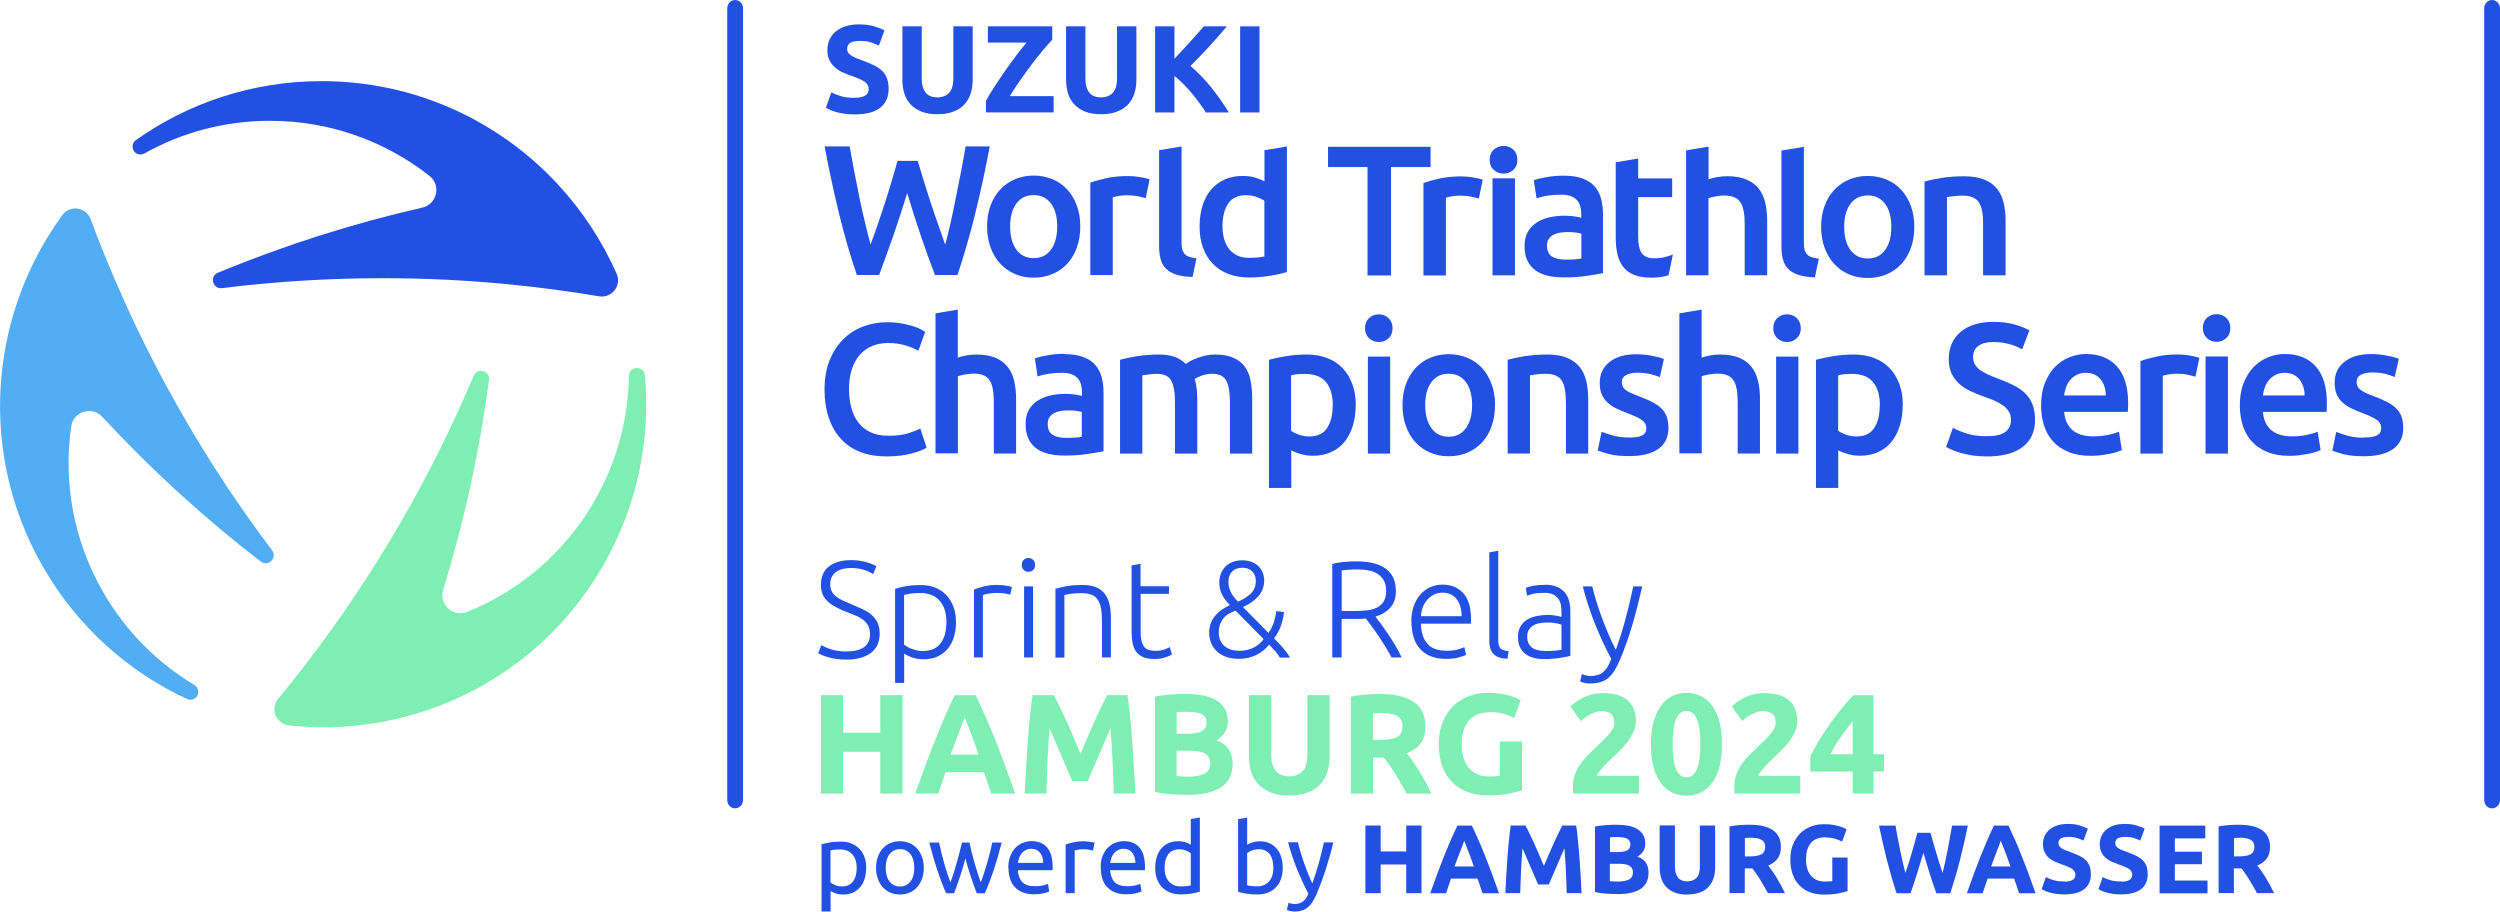
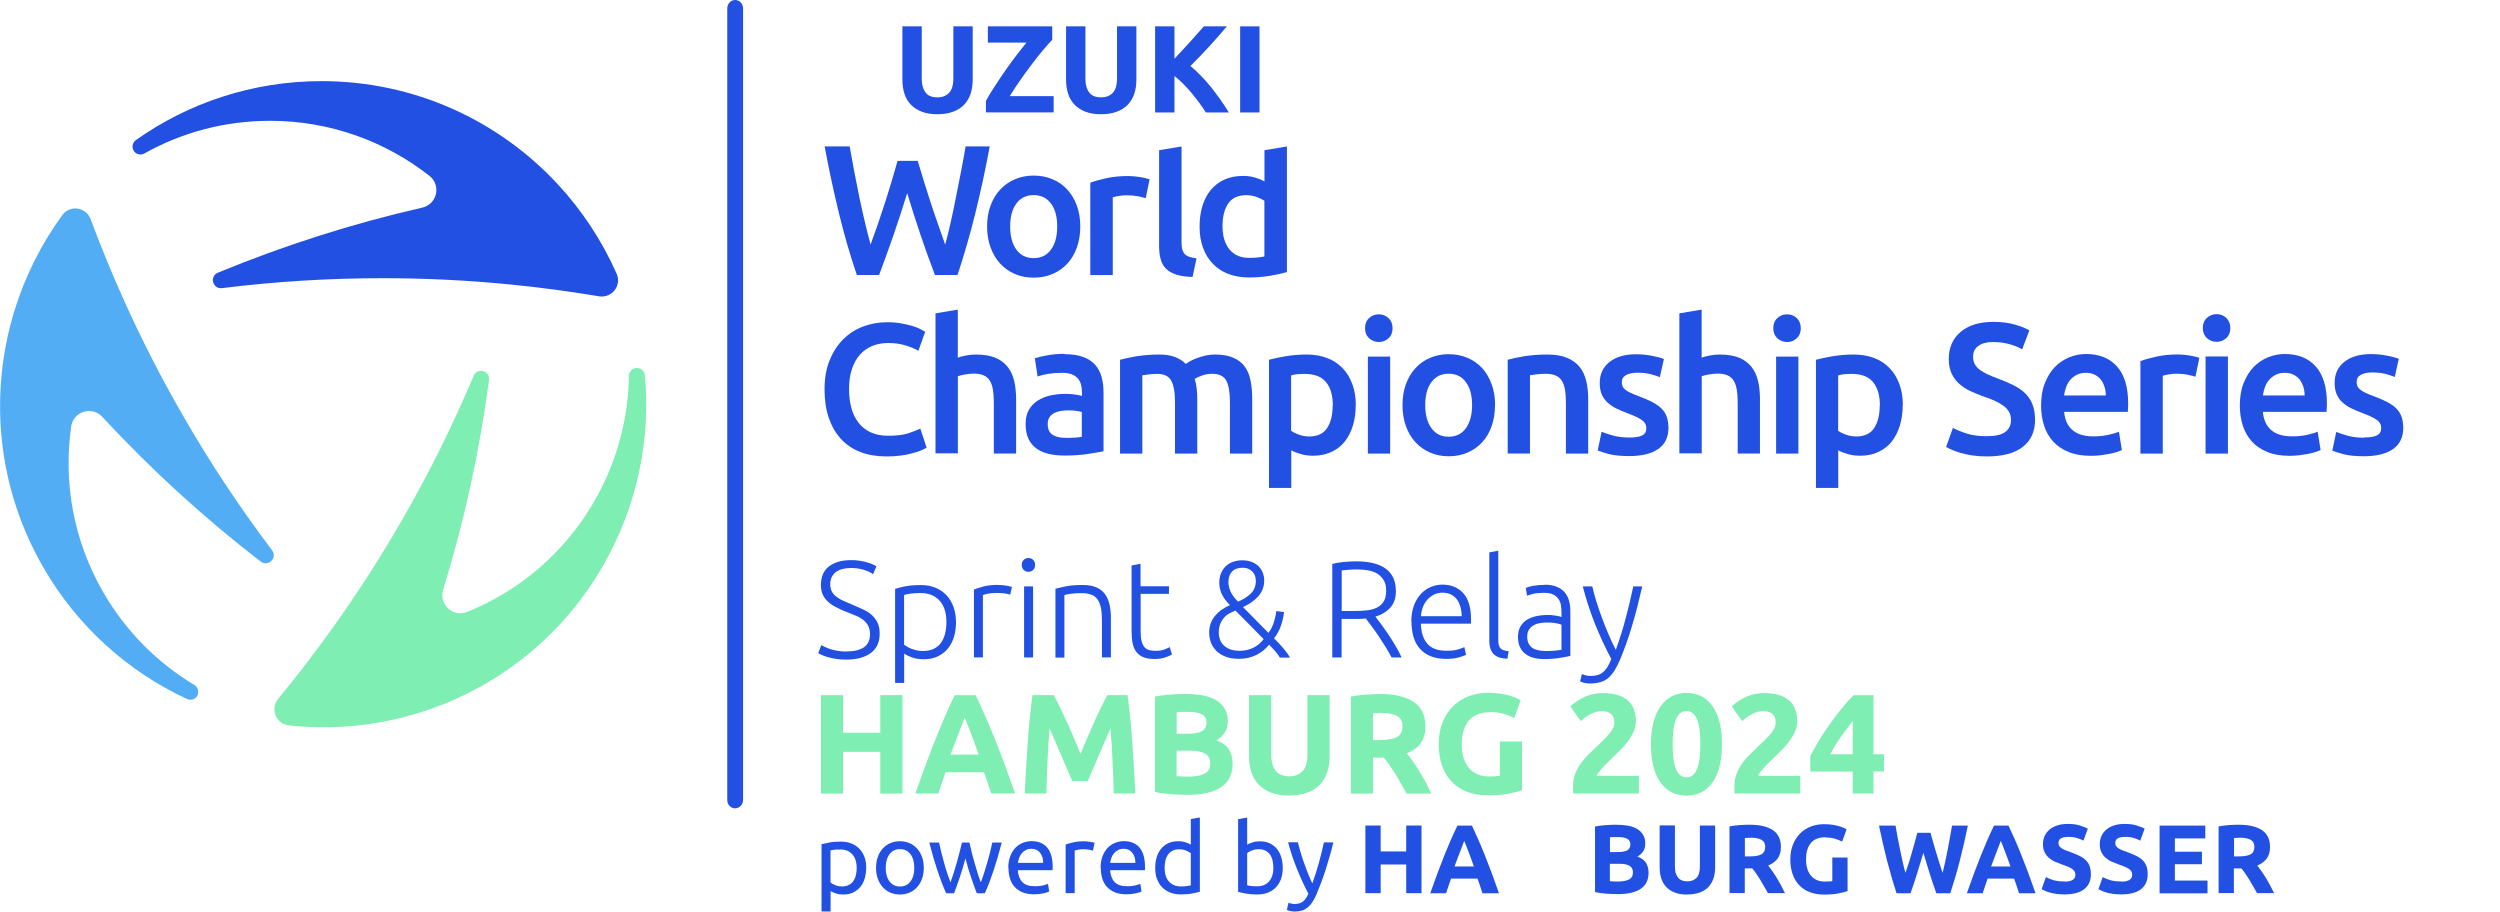
<svg xmlns="http://www.w3.org/2000/svg" id="Ebene_1" data-name="Ebene 1" viewBox="0 0 281.64 102.69">
  <defs>
    <style>
      .cls-1 {
        fill: #52adf5;
      }

      .cls-1, .cls-2, .cls-3 {
        stroke-width: 0px;
      }

      .cls-2 {
        fill: #2250e3;
      }

      .cls-3 {
        fill: #7feeb2;
      }
    </style>
  </defs>
  <path class="cls-2" d="M82.82,91.07c-.49,0-.89-.42-.89-.94V.94c0-.52.4-.94.89-.94s.89.42.89.94v89.18c0,.52-.4.94-.89.94" />
-   <path class="cls-2" d="M280.75,91.07c-.49,0-.89-.42-.89-.94V.94c0-.52.4-.94.89-.94s.89.42.89.94v89.18c0,.52-.4.94-.89.94" />
  <path class="cls-2" d="M15.07,17c.26.4.78.52,1.19.29,4.19-2.35,9.02-3.68,14.17-3.68,6.77,0,13,2.32,17.95,6.2,1.35,1.06.86,3.21-.81,3.58-7.94,1.81-15.63,4.28-23.02,7.33-.98.4-.59,1.87.46,1.74,5.94-.74,11.98-1.12,18.12-1.12,4.85,0,9.65.24,14.38.71,3.36.33,6.68.78,9.97,1.33,1.44.24,2.58-1.2,1.99-2.54-1.65-3.73-3.9-7.13-6.63-10.08-6.63-7.15-16.1-11.62-26.61-11.62-7.79,0-15.01,2.46-20.92,6.64-.39.28-.5.82-.23,1.22" />
  <path class="cls-1" d="M22.24,78.35c.21-.42.06-.93-.34-1.18-4.12-2.47-7.69-5.99-10.27-10.45-3.39-5.87-4.5-12.43-3.61-18.67.24-1.7,2.34-2.35,3.5-1.09,5.54,5.98,11.51,11.42,17.85,16.3.84.65,1.92-.42,1.28-1.27-3.61-4.78-6.97-9.83-10.03-15.16-2.43-4.21-4.62-8.49-6.58-12.83-1.39-3.08-2.67-6.18-3.83-9.31-.51-1.37-2.33-1.64-3.19-.46-2.4,3.29-4.22,6.95-5.4,10.8-2.86,9.33-2,19.78,3.26,28.89,3.9,6.76,9.63,11.79,16.2,14.83.44.2.95.02,1.17-.41" />
  <path class="cls-3" d="M71.7,41.45c-.47.03-.84.41-.85.89-.07,4.81-1.33,9.67-3.9,14.13-3.38,5.87-8.5,10.12-14.33,12.47-1.59.64-3.2-.86-2.7-2.49,2.4-7.79,4.12-15.7,5.17-23.64.14-1.05-1.32-1.45-1.73-.47-2.33,5.52-5.02,10.96-8.09,16.28-2.43,4.21-5.03,8.25-7.8,12.12-1.96,2.75-4.01,5.41-6.13,7.98-.93,1.12-.25,2.84,1.2,3,4.05.44,8.12.19,12.04-.71,9.49-2.18,18.1-8.15,23.35-17.27,3.89-6.76,5.38-14.25,4.72-21.47-.04-.48-.46-.84-.94-.81" />
  <path class="cls-2" d="M103.39,18.13c.22.75.46,1.54.71,2.35.25.82.51,1.63.78,2.45.27.82.54,1.62.82,2.4.27.79.53,1.53.78,2.23.21-.75.41-1.57.61-2.46.2-.88.39-1.8.58-2.76.2-.95.39-1.93.58-2.92.19-.99.37-1.96.53-2.93h2.72c-.49,2.62-1.03,5.14-1.63,7.56-.6,2.42-1.27,4.73-2,6.93h-2.54c-1.08-2.81-2.12-5.89-3.13-9.22-.52,1.69-1.04,3.29-1.57,4.81-.53,1.52-1.06,2.99-1.59,4.41h-2.51c-.75-2.2-1.42-4.51-2.01-6.93-.59-2.42-1.13-4.94-1.62-7.56h2.82c.17.95.34,1.92.53,2.9.19.99.38,1.96.58,2.92.2.96.41,1.88.62,2.77.21.89.42,1.71.63,2.47.26-.71.53-1.46.8-2.25.27-.79.54-1.59.8-2.4.26-.82.52-1.63.76-2.44.24-.81.47-1.59.68-2.34h2.26ZM121.7,25.51c0,.86-.13,1.65-.38,2.36-.25.71-.61,1.32-1.07,1.82-.46.5-1.01.89-1.66,1.17-.65.28-1.36.42-2.14.42s-1.49-.14-2.13-.42c-.64-.28-1.19-.67-1.65-1.17-.46-.5-.82-1.11-1.08-1.82s-.39-1.5-.39-2.36.13-1.65.39-2.35c.26-.7.62-1.31,1.09-1.81.47-.5,1.02-.89,1.66-1.16.64-.27,1.35-.41,2.11-.41s1.47.14,2.12.41c.65.27,1.2.66,1.66,1.16.46.5.82,1.1,1.08,1.81.26.7.39,1.49.39,2.35M119.1,25.51c0-1.09-.23-1.95-.7-2.58-.47-.63-1.12-.95-1.95-.95s-1.49.32-1.95.95c-.47.63-.7,1.49-.7,2.58s.23,1.97.7,2.61c.47.64,1.12.96,1.95.96s1.49-.32,1.95-.96c.47-.64.7-1.51.7-2.61M129.51,20.2c-.13-.04-.29-.09-.5-.14-.21-.05-.42-.09-.65-.12-.22-.04-.45-.06-.67-.08-.22-.02-.42-.03-.59-.03-.89,0-1.7.08-2.44.24-.73.16-1.34.33-1.83.51v10.41h2.53v-8.76c.12-.04.35-.09.66-.15.31-.06.61-.08.89-.08.49,0,.92.04,1.29.11.37.08.66.15.87.22l.44-2.13ZM144.98,16.5v14.15c-.5.15-1.13.29-1.89.42-.76.12-1.56.19-2.39.19s-1.64-.13-2.32-.4c-.68-.26-1.27-.64-1.74-1.14-.48-.49-.85-1.09-1.11-1.8-.26-.7-.39-1.49-.39-2.37s.11-1.65.32-2.35c.22-.7.53-1.31.95-1.81.42-.5.93-.89,1.53-1.16.6-.27,1.29-.41,2.07-.41.53,0,1,.06,1.4.19.4.12.75.26,1.04.42v-3.51l2.53-.42ZM142.45,22.62c-.22-.15-.52-.3-.89-.43-.37-.13-.76-.2-1.18-.2-.92,0-1.59.31-2.02.94-.42.63-.64,1.48-.64,2.55s.26,1.99.79,2.62c.53.64,1.26.95,2.2.95.4,0,.75-.02,1.03-.05.29-.04.52-.07.7-.11v-6.27ZM134.78,29.1c-.34-.04-.61-.1-.83-.18-.22-.08-.39-.19-.51-.33-.12-.15-.21-.32-.26-.53-.05-.21-.07-.47-.07-.77v-10.79l-2.53.42v10.85c0,.54.06,1.03.18,1.45.12.43.32.78.62,1.07.29.29.69.5,1.18.66.48.15,1.07.23,1.79.25l.44-2.09Z" />
-   <path class="cls-2" d="M161.16,16.54v2.28h-4.45v12.21h-2.65v-12.21h-4.45v-2.28h11.56ZM167.03,20.24c-.12-.04-.29-.09-.5-.14-.21-.05-.43-.09-.65-.12-.22-.04-.45-.06-.67-.08-.22-.02-.42-.03-.58-.03-.89,0-1.7.08-2.44.24-.73.16-1.34.33-1.83.51v10.41h2.53v-8.76c.12-.04.35-.09.66-.15.31-.06.61-.08.89-.08.49,0,.92.04,1.29.11.37.08.66.15.87.22l.44-2.13ZM170.48,16.86c-.31-.28-.67-.42-1.09-.42s-.8.14-1.11.42c-.31.28-.46.66-.46,1.15s.15.85.46,1.13c.31.28.68.42,1.11.42s.78-.14,1.09-.42c.31-.28.46-.65.46-1.13s-.15-.87-.46-1.15M170.67,20.09h-2.53v10.93h2.53v-10.93ZM180.59,24.15v6.62c-.39.08-.98.18-1.76.3-.79.12-1.68.18-2.67.18-.66,0-1.25-.06-1.8-.19-.54-.13-1.01-.33-1.39-.61-.38-.28-.68-.64-.9-1.09-.22-.45-.32-1-.32-1.65s.12-1.16.37-1.59c.24-.43.58-.78.99-1.05.42-.27.9-.47,1.45-.59.55-.12,1.12-.18,1.72-.18.28,0,.57.02.88.05.31.03.63.09.98.18v-.42c0-.29-.04-.57-.11-.84-.07-.26-.19-.5-.36-.7-.17-.2-.4-.36-.69-.47-.29-.11-.65-.17-1.08-.17-.58,0-1.12.04-1.61.12-.49.08-.89.18-1.19.29l-.31-2.05c.32-.11.79-.22,1.4-.33.61-.11,1.27-.17,1.96-.17.84,0,1.54.1,2.11.31.57.21,1.03.5,1.37.88.34.38.58.83.73,1.37.15.54.22,1.12.22,1.77M178.15,26.32c-.14-.04-.34-.08-.61-.12-.27-.04-.56-.06-.88-.06-.28,0-.56.02-.85.06-.29.04-.54.12-.77.23-.23.11-.42.27-.55.47-.14.2-.21.46-.21.76,0,.6.19,1.01.56,1.24.38.23.89.35,1.53.35.78,0,1.37-.04,1.78-.13v-2.8ZM192.47,31.02v-8.7c.17-.06.42-.12.77-.19.35-.07.69-.1,1.02-.1.43,0,.79.06,1.09.18.29.12.53.31.7.56s.3.59.38,1c.08.41.12.91.12,1.49v5.75h2.53v-6.14c0-.75-.07-1.43-.22-2.05-.15-.61-.39-1.14-.74-1.58-.35-.44-.81-.78-1.39-1.02-.58-.24-1.31-.37-2.18-.37-.36,0-.73.04-1.1.1-.37.07-.69.15-.97.25v-3.68l-2.53.42v14.07h2.53ZM215.66,25.55c0,.86-.12,1.65-.38,2.36-.25.71-.61,1.32-1.07,1.82-.46.5-1.01.89-1.66,1.17-.65.28-1.36.42-2.14.42s-1.49-.14-2.13-.42c-.64-.28-1.19-.67-1.65-1.17-.46-.5-.82-1.11-1.08-1.82s-.39-1.5-.39-2.36.13-1.65.39-2.35c.26-.7.62-1.31,1.09-1.81.47-.5,1.02-.89,1.66-1.16.64-.27,1.34-.41,2.11-.41s1.47.14,2.12.41c.65.27,1.2.66,1.66,1.16.46.5.82,1.1,1.08,1.81.26.7.39,1.49.39,2.35M213.07,25.55c0-1.09-.23-1.95-.7-2.58-.47-.63-1.12-.95-1.95-.95s-1.49.32-1.96.95c-.47.63-.7,1.49-.7,2.58s.23,1.97.7,2.61c.47.64,1.12.96,1.96.96s1.49-.32,1.95-.96c.47-.64.7-1.51.7-2.61M216.81,31.02h2.53v-8.82c.17-.03.42-.06.77-.1.35-.04.68-.06,1-.06.43,0,.8.06,1.1.18.3.12.54.31.71.56.17.26.3.59.38,1,.08.41.11.91.11,1.49v5.75h2.53v-6.14c0-.74-.07-1.42-.22-2.04-.15-.62-.4-1.15-.75-1.59-.36-.44-.83-.78-1.43-1.02-.6-.24-1.35-.37-2.24-.37-.95,0-1.81.06-2.59.19-.78.12-1.41.26-1.9.4v10.58ZM188.46,28.68h0c-.21.08-.49.18-.85.27-.35.1-.76.15-1.22.15-.67,0-1.14-.19-1.42-.56-.28-.38-.42-1-.42-1.88v-4.45h3.83v-2.11h-3.83v-2.24l-2.53.42v8.41c0,.72.06,1.37.19,1.93s.34,1.05.65,1.44c.31.4.72.7,1.24.91.52.21,1.17.31,1.95.31.64,0,1.2-.07,1.67-.2.09-.02.17-.05.25-.07l.49-2.32ZM204.89,29.14c-.34-.04-.61-.1-.83-.18-.22-.08-.39-.19-.51-.33-.12-.15-.21-.32-.26-.53-.05-.21-.07-.47-.07-.77v-10.79l-2.53.42v10.85c0,.54.06,1.03.18,1.45.12.43.32.78.62,1.07.29.29.69.5,1.18.66.47.15,1.07.23,1.79.25l.44-2.09Z" />
  <path class="cls-2" d="M99.83,51.42c-1.08,0-2.05-.17-2.91-.5-.86-.33-1.59-.83-2.18-1.47-.6-.65-1.05-1.44-1.37-2.37-.32-.93-.48-2.01-.48-3.22s.18-2.28.55-3.22c.37-.93.87-1.72,1.51-2.37.64-.65,1.38-1.14,2.24-1.47.86-.33,1.78-.5,2.76-.5.59,0,1.13.05,1.62.14.48.09.91.19,1.27.3.36.11.66.23.89.36.24.13.4.22.5.27l-.77,2.15c-.33-.21-.81-.41-1.42-.6-.62-.19-1.28-.28-2-.28-.62,0-1.2.11-1.74.32-.54.22-1.01.54-1.4.97-.39.43-.7.97-.92,1.63-.22.66-.33,1.41-.33,2.28,0,.77.09,1.47.26,2.11.17.64.44,1.19.8,1.66.36.47.82.83,1.37,1.09.55.26,1.22.39,1.99.39.93,0,1.68-.09,2.26-.28.58-.19,1.03-.37,1.35-.53l.71,2.15c-.17.11-.39.22-.67.33-.29.11-.62.22-1.01.32-.39.11-.82.19-1.31.25-.48.06-1,.09-1.56.09" />
  <path class="cls-2" d="M105.39,51.1v-15.8l2.51-.42v5.41c.28-.1.6-.18.97-.25.37-.07.73-.1,1.09-.1.87,0,1.6.12,2.17.36.57.24,1.04.59,1.38,1.02.35.44.59.96.74,1.58.14.61.22,1.3.22,2.05v6.14h-2.51v-5.75c0-.59-.04-1.08-.11-1.5-.08-.41-.2-.74-.37-1-.17-.26-.4-.45-.7-.57-.29-.12-.65-.18-1.08-.18-.33,0-.67.04-1.02.1-.35.07-.6.13-.77.19v8.69h-2.51Z" />
  <path class="cls-2" d="M119.91,39.9c.83,0,1.53.1,2.1.31.57.21,1.02.5,1.36.88.34.38.58.83.73,1.37.14.54.22,1.12.22,1.76v6.62c-.39.08-.97.18-1.75.3-.78.12-1.66.18-2.65.18-.65,0-1.24-.06-1.79-.19-.54-.13-1-.33-1.38-.61-.38-.28-.68-.64-.89-1.09-.21-.45-.32-1-.32-1.65s.12-1.16.36-1.59c.24-.43.57-.78.99-1.05.42-.27.9-.47,1.44-.59.55-.12,1.12-.18,1.71-.18.28,0,.57.02.87.05.3.03.63.09.98.18v-.42c0-.29-.04-.57-.1-.84-.07-.26-.19-.5-.36-.7-.17-.2-.4-.36-.69-.47-.28-.11-.64-.17-1.07-.17-.58,0-1.11.04-1.6.12-.48.08-.88.18-1.18.29l-.31-2.05c.32-.11.78-.22,1.39-.33.61-.11,1.26-.17,1.95-.17M120.11,49.33c.77,0,1.36-.04,1.76-.12v-2.8c-.14-.04-.34-.08-.6-.12-.26-.04-.55-.06-.87-.06-.28,0-.56.02-.84.06-.28.04-.54.12-.77.23-.23.11-.41.27-.55.47s-.21.46-.21.76c0,.6.19,1.01.56,1.24.37.23.88.34,1.52.34" />
  <path class="cls-2" d="M132.37,45.36c0-1.14-.14-1.97-.43-2.48-.28-.51-.81-.76-1.59-.76-.28,0-.58.02-.91.06-.33.04-.58.08-.75.1v8.82h-2.51v-10.57c.49-.14,1.12-.27,1.9-.4.78-.12,1.61-.19,2.48-.19.75,0,1.36.1,1.84.29.48.19.88.45,1.19.77.15-.11.35-.23.58-.36.24-.12.5-.24.79-.34.29-.1.6-.19.92-.26.32-.07.65-.1.99-.1.84,0,1.54.12,2.09.37.55.24.98.58,1.29,1.02.31.44.53.97.64,1.59.12.62.18,1.3.18,2.04v6.14h-2.51v-5.75c0-1.14-.14-1.97-.42-2.48-.28-.51-.81-.76-1.6-.76-.4,0-.78.07-1.14.2-.36.13-.63.26-.81.39.11.35.19.72.23,1.11.04.39.06.81.06,1.25v6.04h-2.51v-5.75Z" />
  <path class="cls-2" d="M152.73,45.65c0,.84-.11,1.6-.32,2.3-.22.7-.52,1.29-.92,1.8-.4.5-.9.89-1.51,1.17-.6.28-1.28.42-2.04.42-.51,0-.98-.06-1.41-.19-.43-.13-.78-.26-1.06-.42v4.24h-2.51v-14.44c.51-.14,1.14-.27,1.89-.4.75-.12,1.54-.19,2.37-.19s1.63.13,2.3.4c.68.26,1.26.64,1.73,1.14.48.49.84,1.09,1.1,1.8.26.7.39,1.49.39,2.37M150.15,45.69c0-1.13-.25-2.01-.76-2.63-.5-.63-1.32-.94-2.44-.94-.23,0-.48.01-.74.03-.26.02-.51.07-.76.14v6.25c.22.15.52.3.88.43.37.13.76.2,1.17.2.91,0,1.58-.31,2-.94.42-.63.63-1.47.63-2.53" />
  <path class="cls-2" d="M156.88,36.98c0,.47-.15.85-.46,1.13-.3.28-.66.42-1.08.42s-.8-.14-1.1-.42c-.3-.28-.46-.65-.46-1.13s.15-.87.46-1.15c.3-.28.67-.42,1.1-.42s.77.14,1.08.42c.3.28.46.66.46,1.15M156.61,51.1h-2.51v-10.93h2.51v10.93Z" />
  <path class="cls-2" d="M168.42,45.63c0,.86-.12,1.65-.37,2.36-.25.71-.6,1.32-1.06,1.82-.46.5-1.01.89-1.65,1.17-.64.28-1.35.42-2.13.42s-1.48-.14-2.12-.42c-.64-.28-1.18-.67-1.64-1.17-.46-.5-.81-1.11-1.07-1.82-.26-.71-.38-1.5-.38-2.36s.13-1.65.38-2.35c.26-.7.62-1.31,1.08-1.81.46-.5,1.01-.89,1.65-1.16.64-.27,1.34-.41,2.1-.41s1.46.14,2.11.41c.64.27,1.19.66,1.65,1.16.46.5.81,1.1,1.07,1.81.26.7.39,1.49.39,2.35M165.84,45.63c0-1.09-.23-1.95-.7-2.58-.46-.63-1.11-.95-1.94-.95s-1.48.32-1.94.95c-.47.63-.7,1.49-.7,2.58s.23,1.97.7,2.61c.46.64,1.11.96,1.94.96s1.48-.32,1.94-.96c.46-.64.7-1.51.7-2.61" />
  <path class="cls-2" d="M169.84,40.53c.48-.14,1.11-.27,1.89-.4.78-.12,1.63-.19,2.58-.19.89,0,1.63.12,2.22.37.59.24,1.07.59,1.42,1.02.35.44.6.97.75,1.59.15.62.22,1.3.22,2.04v6.14h-2.51v-5.75c0-.59-.04-1.08-.11-1.49-.08-.41-.2-.74-.37-1-.17-.26-.41-.45-.71-.57-.3-.12-.66-.18-1.09-.18-.32,0-.65.02-1,.06-.35.04-.6.08-.77.1v8.82h-2.51v-10.57Z" />
  <path class="cls-2" d="M183.56,49.29c.66,0,1.15-.08,1.45-.24.31-.16.46-.43.46-.82,0-.36-.16-.66-.49-.9-.33-.24-.86-.49-1.61-.77-.46-.17-.88-.34-1.26-.53-.38-.19-.71-.41-.99-.66-.28-.25-.49-.55-.66-.91-.16-.36-.24-.79-.24-1.31,0-1,.37-1.79,1.1-2.37.73-.58,1.73-.87,2.99-.87.64,0,1.25.06,1.83.18.58.12,1.02.23,1.31.35l-.46,2.05c-.28-.12-.63-.24-1.06-.34-.43-.11-.93-.16-1.49-.16-.51,0-.93.09-1.25.26-.32.17-.48.44-.48.8,0,.18.03.34.09.48.06.14.17.27.32.39.15.12.35.24.6.35.25.12.55.24.91.37.59.22,1.1.44,1.52.66.42.22.76.46,1.03.73.27.27.47.58.59.93.12.35.19.77.19,1.25,0,1.04-.38,1.84-1.15,2.37-.77.54-1.86.8-3.29.8-.95,0-1.72-.08-2.3-.24-.58-.16-.99-.29-1.23-.39l.44-2.11c.38.15.82.3,1.34.44.52.14,1.11.21,1.78.21" />
  <path class="cls-2" d="M189.19,51.1v-15.8l2.51-.42v5.41c.28-.1.6-.18.97-.25s.73-.1,1.09-.1c.87,0,1.59.12,2.17.36.57.24,1.03.59,1.38,1.02.35.44.59.96.74,1.58.15.61.22,1.3.22,2.05v6.14h-2.51v-5.75c0-.59-.04-1.08-.11-1.5-.08-.41-.2-.74-.37-1-.17-.26-.41-.45-.7-.57-.29-.12-.65-.18-1.08-.18-.33,0-.67.04-1.02.1-.35.07-.6.13-.77.19v8.69h-2.51Z" />
  <path class="cls-2" d="M202.87,36.98c0,.47-.15.85-.46,1.13-.3.28-.66.42-1.08.42s-.8-.14-1.1-.42c-.3-.28-.46-.65-.46-1.13s.15-.87.46-1.15c.3-.28.67-.42,1.1-.42s.77.14,1.08.42c.3.28.46.66.46,1.15M202.6,51.1h-2.51v-10.93h2.51v10.93Z" />
  <path class="cls-2" d="M214.35,45.65c0,.84-.11,1.6-.32,2.3-.22.7-.52,1.29-.92,1.8-.4.5-.9.89-1.51,1.17-.6.28-1.28.42-2.04.42-.51,0-.98-.06-1.41-.19-.43-.13-.78-.26-1.06-.42v4.24h-2.51v-14.44c.51-.14,1.14-.27,1.89-.4.75-.12,1.54-.19,2.37-.19s1.63.13,2.31.4c.68.26,1.26.64,1.73,1.14.48.49.84,1.09,1.1,1.8.26.7.39,1.49.39,2.37M211.78,45.69c0-1.13-.25-2.01-.76-2.63-.5-.63-1.32-.94-2.44-.94-.23,0-.48.01-.74.03-.26.02-.51.07-.76.14v6.25c.22.15.52.3.88.43.37.13.76.2,1.17.2.91,0,1.58-.31,2-.94.42-.63.63-1.47.63-2.53" />
  <path class="cls-2" d="M223.85,49.14c.94,0,1.63-.16,2.06-.48.43-.32.64-.77.64-1.36,0-.35-.07-.65-.22-.9-.15-.25-.35-.48-.62-.68-.27-.2-.6-.39-.99-.57-.39-.17-.83-.35-1.33-.51-.5-.18-.98-.38-1.45-.6-.46-.22-.87-.48-1.23-.81-.35-.32-.64-.7-.85-1.15-.21-.45-.32-.98-.32-1.61,0-1.31.45-2.34,1.35-3.09.9-.75,2.13-1.12,3.68-1.12.9,0,1.7.1,2.4.3.7.2,1.25.42,1.65.66l-.81,2.13c-.47-.26-.99-.47-1.55-.61-.56-.14-1.14-.21-1.74-.21-.71,0-1.26.15-1.65.44-.4.29-.59.7-.59,1.24,0,.32.07.6.2.83.13.23.32.44.56.62.24.18.53.35.85.5.33.15.68.3,1.07.44.68.25,1.29.51,1.82.77.53.26.98.57,1.35.92.37.36.65.77.84,1.26.19.48.29,1.06.29,1.75,0,1.31-.46,2.33-1.38,3.04-.92.72-2.27,1.08-4.04,1.08-.6,0-1.14-.04-1.63-.11-.49-.08-.93-.17-1.31-.28-.38-.11-.71-.23-.99-.35-.28-.12-.5-.23-.67-.33l.77-2.15c.38.21.88.42,1.52.63.64.21,1.41.31,2.31.31" />
  <path class="cls-2" d="M229.94,45.68c0-.96.14-1.81.43-2.53s.66-1.33,1.13-1.81c.47-.48,1.01-.84,1.62-1.09.61-.24,1.23-.37,1.87-.37,1.5,0,2.67.47,3.5,1.4.84.93,1.26,2.33,1.26,4.18,0,.14,0,.3-.01.47,0,.17-.02.33-.03.47h-7.17c.07.88.38,1.56.92,2.04.55.48,1.34.72,2.38.72.61,0,1.17-.06,1.67-.17.51-.11.91-.23,1.2-.36l.33,2.07c-.14.07-.33.14-.57.22-.24.08-.52.15-.83.21-.31.06-.65.11-1.01.16-.36.04-.73.06-1.1.06-.96,0-1.79-.14-2.49-.43-.71-.29-1.29-.68-1.75-1.19-.46-.51-.8-1.11-1.02-1.8-.22-.69-.33-1.45-.33-2.27M237.23,44.55c0-.35-.05-.68-.15-.99-.1-.31-.24-.58-.43-.82-.19-.23-.42-.41-.69-.54-.27-.13-.59-.2-.97-.2s-.73.07-1.02.22c-.29.15-.54.34-.74.57-.2.24-.36.51-.47.82-.11.31-.19.62-.23.94h4.68Z" />
  <path class="cls-2" d="M247.33,42.44c-.21-.07-.5-.14-.86-.22-.37-.08-.79-.12-1.28-.12-.28,0-.57.03-.88.08-.31.06-.53.1-.66.15v8.77h-2.52v-10.42c.48-.18,1.09-.35,1.82-.51.73-.16,1.54-.24,2.42-.24.17,0,.36.01.58.03.22.02.44.05.67.08.22.04.44.08.65.13.21.05.37.09.5.14l-.44,2.13Z" />
  <path class="cls-2" d="M251.26,36.96c0,.47-.15.85-.46,1.13s-.66.42-1.08.42-.8-.14-1.1-.42-.46-.66-.46-1.13.15-.87.46-1.15.67-.42,1.1-.42.78.14,1.08.42.46.66.46,1.15M250.99,51.1h-2.52v-10.94h2.52v10.94Z" />
  <path class="cls-2" d="M252.33,45.68c0-.96.14-1.81.43-2.53s.66-1.33,1.13-1.81c.47-.48,1.01-.84,1.62-1.09.61-.24,1.23-.37,1.87-.37,1.5,0,2.67.47,3.5,1.4.84.93,1.26,2.33,1.26,4.18,0,.14,0,.3-.01.47,0,.17-.02.33-.03.47h-7.17c.07.88.38,1.56.92,2.04.55.48,1.34.72,2.38.72.61,0,1.17-.06,1.67-.17.51-.11.91-.23,1.2-.36l.33,2.07c-.14.07-.33.14-.57.22-.24.08-.52.15-.83.21-.31.06-.65.11-1.01.16-.36.04-.73.06-1.1.06-.96,0-1.79-.14-2.49-.43-.71-.29-1.29-.68-1.75-1.19-.46-.51-.8-1.11-1.02-1.8-.22-.69-.33-1.45-.33-2.27M259.63,44.55c0-.35-.05-.68-.15-.99-.1-.31-.24-.58-.43-.82-.19-.23-.42-.41-.69-.54-.27-.13-.59-.2-.97-.2s-.73.07-1.02.22c-.29.15-.54.34-.74.57-.2.24-.36.51-.47.82-.11.31-.19.62-.23.94h4.68Z" />
  <path class="cls-2" d="M266.34,49.28c.67,0,1.15-.08,1.46-.24.3-.16.46-.44.46-.83,0-.36-.16-.66-.49-.9-.33-.24-.86-.49-1.61-.77-.46-.17-.88-.35-1.26-.53-.38-.19-.71-.41-.99-.66-.28-.25-.5-.55-.66-.91-.16-.35-.24-.79-.24-1.31,0-1,.37-1.8,1.1-2.37.73-.58,1.73-.87,2.99-.87.64,0,1.25.06,1.83.18.58.12,1.02.23,1.31.35l-.46,2.05c-.28-.12-.63-.24-1.06-.35-.43-.11-.93-.16-1.5-.16-.51,0-.93.09-1.25.26-.32.17-.48.44-.48.81,0,.18.03.34.09.48.06.14.17.27.32.39.15.12.35.24.6.36.25.12.55.24.91.37.6.22,1.1.44,1.52.66.42.22.76.46,1.03.73.27.27.47.58.59.93.12.35.19.77.19,1.26,0,1.05-.39,1.84-1.15,2.38-.77.54-1.87.81-3.3.81-.96,0-1.72-.08-2.31-.24-.58-.16-.99-.29-1.23-.39l.44-2.11c.38.15.82.3,1.34.44.52.14,1.11.21,1.78.21" />
  <path class="cls-2" d="M95.36,73.39c.84,0,1.49-.15,1.95-.46.46-.31.7-.8.7-1.48,0-.39-.08-.72-.22-.99-.15-.26-.35-.49-.6-.67s-.53-.34-.85-.46c-.32-.13-.66-.26-1.01-.41-.44-.17-.84-.35-1.19-.54-.35-.18-.65-.39-.9-.63s-.44-.5-.57-.8-.19-.65-.19-1.05c0-.92.3-1.62.91-2.09.61-.48,1.46-.71,2.54-.71.29,0,.57.02.85.06.28.04.54.1.78.16.24.07.47.14.67.22.2.08.37.17.5.26l-.37.88c-.3-.21-.66-.37-1.09-.5s-.89-.19-1.39-.19c-.34,0-.65.03-.94.1-.28.07-.53.18-.74.33-.21.15-.37.34-.49.57-.12.23-.18.5-.18.82s.06.61.19.84c.12.23.3.42.52.59.22.17.48.31.78.45s.62.27.98.42c.42.18.82.35,1.2.53.38.18.71.38.98.62.28.24.5.53.67.87.17.34.25.76.25,1.26,0,.97-.34,1.7-1.02,2.19-.68.49-1.59.73-2.75.73-.41,0-.79-.03-1.13-.08-.34-.05-.65-.12-.91-.19-.27-.08-.5-.16-.68-.24-.19-.08-.33-.16-.43-.22l.34-.91c.1.06.24.13.42.22.18.08.38.16.62.24.24.08.51.14.81.19s.63.08.99.08Z" />
  <path class="cls-2" d="M101.85,76.94h-1.01v-10.6c.3-.1.68-.2,1.15-.29.46-.09,1.05-.14,1.77-.14.59,0,1.12.1,1.6.29.48.19.89.47,1.24.83.35.36.61.8.81,1.32.19.52.29,1.1.29,1.75,0,.61-.08,1.17-.24,1.68-.16.51-.4.95-.71,1.32-.31.37-.69.65-1.14.86-.45.21-.96.31-1.54.31-.53,0-.98-.08-1.37-.22-.39-.15-.67-.29-.84-.43v3.33ZM101.85,72.63c.09.07.21.15.35.23.14.08.3.16.49.23.19.07.39.13.6.18.22.05.44.07.68.07.5,0,.91-.09,1.25-.26.34-.17.61-.4.81-.7s.36-.64.45-1.04c.09-.4.14-.82.14-1.26,0-1.05-.26-1.86-.79-2.43-.53-.56-1.22-.84-2.09-.84-.5,0-.9.02-1.2.07-.31.05-.53.1-.69.15v5.6Z" />
  <path class="cls-2" d="M112.45,65.9c.33,0,.64.03.94.08.29.05.5.1.61.15l-.2.87c-.08-.04-.25-.09-.5-.13-.25-.05-.59-.07-1-.07s-.78.03-1.05.09c-.26.06-.44.11-.52.15v7.02h-1.01v-7.64c.26-.11.61-.23,1.07-.35.45-.12,1.01-.18,1.66-.18Z" />
  <path class="cls-2" d="M116.61,63.64c0,.24-.07.43-.22.57-.15.14-.32.21-.53.21s-.38-.07-.53-.21c-.14-.14-.22-.33-.22-.57s.07-.43.22-.57c.15-.14.32-.21.53-.21s.38.07.53.21c.14.14.22.33.22.57ZM116.38,74.07h-1.01v-8.01h1.01v8.01Z" />
  <path class="cls-2" d="M118.89,66.33c.3-.08.7-.18,1.21-.28.51-.1,1.13-.15,1.86-.15.61,0,1.12.09,1.53.26s.73.43.98.75c.24.33.42.72.52,1.17.1.45.16.96.16,1.5v4.48h-1.01v-4.15c0-.57-.04-1.05-.12-1.44-.08-.39-.21-.71-.39-.96-.18-.25-.42-.43-.71-.53-.29-.11-.66-.16-1.11-.16-.48,0-.89.03-1.23.08s-.57.1-.67.14v7.04h-1.01v-7.73Z" />
  <path class="cls-2" d="M128.5,66.05h3.19v.85h-3.19v4.26c0,.45.04.82.12,1.11.08.28.19.5.33.66.14.15.32.26.53.31s.43.08.68.08c.42,0,.76-.05,1.02-.15s.46-.19.6-.27l.25.84c-.15.09-.4.2-.76.32-.36.12-.75.18-1.18.18-.5,0-.91-.06-1.25-.19-.34-.13-.6-.33-.81-.59s-.34-.59-.43-.98c-.08-.39-.12-.86-.12-1.4v-7.38l1.01-.19v2.54Z" />
  <path class="cls-2" d="M142.91,71.28c.26-.34.45-.73.59-1.15.13-.43.23-.86.28-1.29l.87.11c-.05.51-.17,1.02-.34,1.53-.18.52-.44.99-.78,1.43.42.42.78.81,1.08,1.16.3.35.54.69.72,1.01h-1.14c-.15-.24-.32-.47-.52-.71-.2-.23-.44-.48-.7-.75-.39.5-.87.89-1.45,1.17-.57.28-1.22.43-1.93.43-.63,0-1.16-.09-1.59-.27s-.78-.41-1.04-.7c-.26-.28-.45-.6-.57-.94-.11-.34-.17-.68-.17-1.01,0-.41.06-.78.19-1.11.13-.33.3-.61.52-.87.22-.25.47-.48.76-.67.29-.2.58-.36.87-.48-.44-.44-.75-.87-.93-1.27-.18-.4-.27-.81-.27-1.22s.06-.76.19-1.08c.13-.32.31-.59.54-.81s.51-.39.83-.5c.32-.11.67-.17,1.04-.17s.73.06,1.04.18c.31.12.57.28.77.48.21.2.37.44.48.72.11.28.17.58.17.9,0,.38-.07.73-.2,1.03s-.31.58-.53.81c-.22.24-.47.45-.75.64s-.59.36-.91.51l2.87,2.91ZM139.58,73.32c.6,0,1.13-.11,1.6-.34.47-.23.86-.55,1.18-.98l-3.18-3.22c-.21.09-.43.19-.66.31-.23.12-.43.28-.61.48s-.33.44-.44.72c-.11.28-.17.61-.17.99,0,.24.04.48.12.72s.21.46.39.65c.18.19.41.35.7.47.29.12.65.19,1.07.19ZM141.47,65.38c0-.4-.14-.74-.41-1.01s-.63-.41-1.06-.41c-.53,0-.93.14-1.2.43-.27.28-.41.67-.41,1.17,0,.36.08.72.24,1.08s.44.74.84,1.14c.62-.26,1.1-.58,1.47-.94.36-.36.54-.84.54-1.45Z" />
  <path class="cls-2" d="M157.26,66.55c0,.81-.21,1.44-.64,1.91-.42.46-.98.8-1.67,1.01.17.21.38.49.64.84.26.35.53.74.81,1.15.28.42.55.86.82,1.31s.5.89.68,1.3h-1.13c-.22-.41-.45-.83-.71-1.24-.25-.41-.51-.81-.77-1.2-.26-.39-.52-.75-.77-1.08-.25-.33-.47-.62-.65-.87-.33.03-.66.05-.99.05h-1.74v4.34h-1.05v-10.54c.37-.1.81-.18,1.31-.22.5-.05.96-.07,1.39-.07,1.48,0,2.59.28,3.34.84s1.12,1.38,1.12,2.48ZM152.92,64.15c-.39,0-.74.01-1.03.04-.29.03-.54.05-.74.07v4.57h1.46c.49,0,.95-.02,1.38-.07.43-.05.81-.15,1.13-.31s.57-.39.76-.69c.19-.3.28-.71.28-1.22,0-.48-.09-.87-.28-1.18-.19-.31-.43-.56-.73-.74-.3-.18-.64-.3-1.03-.37-.39-.07-.79-.1-1.2-.1Z" />
  <path class="cls-2" d="M158.99,70.05c0-.7.1-1.31.3-1.84s.46-.96.79-1.31c.33-.35.7-.61,1.12-.78.42-.17.85-.26,1.29-.26.98,0,1.76.32,2.35.96s.88,1.63.88,2.96c0,.08,0,.17,0,.25,0,.08-.01.16-.02.23h-5.63c.03.98.27,1.74.73,2.26.45.53,1.18.79,2.17.79.55,0,.98-.05,1.3-.15.32-.1.55-.19.7-.26l.19.87c-.14.08-.42.18-.81.29-.4.11-.87.17-1.4.17-.7,0-1.3-.1-1.8-.31-.5-.21-.9-.5-1.22-.87-.32-.37-.55-.81-.7-1.33-.14-.51-.22-1.07-.22-1.68ZM164.67,69.42c-.02-.84-.22-1.49-.59-1.95s-.9-.7-1.58-.7c-.36,0-.68.07-.97.22-.28.15-.53.34-.74.58-.21.24-.38.52-.5.84-.12.32-.19.66-.21,1.01h4.59Z" />
  <path class="cls-2" d="M169.83,74.21c-.34-.01-.64-.05-.89-.13-.25-.08-.46-.2-.64-.36-.17-.16-.3-.37-.39-.62-.09-.25-.13-.57-.13-.95v-9.92l1.01-.19v10.07c0,.25.02.45.07.6.05.15.12.27.21.36.09.09.21.15.36.19.15.04.33.08.53.11l-.14.84Z" />
  <path class="cls-2" d="M174.03,65.87c.53,0,.97.08,1.34.23.37.15.66.36.89.62.23.26.39.58.5.94.1.36.15.75.15,1.18v5.05c-.1.03-.25.06-.45.1-.2.04-.42.08-.68.12-.26.04-.55.08-.86.1-.32.03-.64.04-.97.04-.42,0-.81-.05-1.17-.14-.36-.09-.67-.24-.93-.44-.26-.2-.47-.46-.62-.77-.15-.32-.22-.7-.22-1.15s.08-.81.25-1.12c.17-.31.4-.57.7-.77.3-.2.66-.35,1.07-.44.41-.09.86-.14,1.35-.14.14,0,.3,0,.46.02.16.02.31.04.46.06.15.03.28.05.39.08.11.03.18.05.22.07v-.5c0-.28-.02-.55-.06-.81-.04-.26-.13-.5-.27-.71-.14-.21-.34-.38-.59-.51-.25-.13-.59-.19-1-.19-.59,0-1.03.04-1.32.12-.29.08-.5.15-.64.2l-.14-.88c.18-.08.45-.16.81-.23.37-.07.81-.11,1.33-.11ZM174.13,73.34c.39,0,.74-.01,1.03-.04s.54-.06.75-.1v-2.82c-.11-.05-.29-.11-.54-.16s-.59-.09-1.02-.09c-.25,0-.51.02-.78.05-.27.04-.52.11-.74.23-.23.12-.41.28-.56.49-.15.21-.22.48-.22.82,0,.3.05.55.15.76.1.21.24.37.42.5s.4.21.65.27c.25.06.54.09.86.09Z" />
  <path class="cls-2" d="M181.52,74.24c-.34-.63-.66-1.29-.98-1.97-.32-.68-.61-1.37-.89-2.07-.27-.7-.53-1.39-.75-2.09-.23-.7-.42-1.38-.59-2.05h1.07c.11.5.26,1.03.43,1.6.18.57.37,1.17.6,1.78.22.61.47,1.23.74,1.88.27.64.56,1.27.88,1.89.23-.64.43-1.24.61-1.81s.34-1.13.49-1.7c.15-.56.3-1.14.44-1.73.14-.59.28-1.23.43-1.91h1.01c-.34,1.5-.71,2.96-1.13,4.38s-.88,2.71-1.38,3.89c-.2.46-.4.87-.61,1.2s-.44.61-.69.83c-.25.22-.55.38-.89.48-.34.1-.73.16-1.19.16-.26,0-.5-.03-.71-.09-.21-.06-.34-.11-.4-.14l.2-.84s.16.07.35.13c.19.06.39.09.6.09.29,0,.55-.03.78-.09.23-.06.44-.17.63-.32.19-.15.35-.34.51-.58.15-.24.29-.54.43-.9Z" />
  <path class="cls-2" d="M97.58,97.78c0,.43-.06.83-.17,1.2-.11.37-.28.68-.5.95-.22.26-.49.47-.81.62s-.68.22-1.09.22c-.33,0-.62-.04-.87-.13-.25-.09-.44-.17-.57-.25v2.29h-1.02v-7.58c.24-.06.54-.12.91-.19.36-.07.78-.1,1.26-.1.44,0,.84.07,1.19.21.35.14.65.34.9.59.25.26.44.57.58.94.14.37.2.79.2,1.25ZM96.51,97.78c0-.67-.17-1.18-.5-1.54s-.77-.54-1.32-.54c-.31,0-.55.01-.72.03-.17.02-.31.05-.41.08v3.61c.12.1.3.2.54.3.23.1.49.14.77.14.29,0,.54-.05.75-.16.21-.11.38-.25.51-.44.13-.19.23-.41.29-.66.06-.25.09-.53.09-.82Z" />
  <path class="cls-2" d="M104.07,97.77c0,.45-.07.87-.2,1.23-.13.37-.32.68-.56.95s-.52.47-.85.61c-.33.14-.69.21-1.08.21s-.75-.07-1.08-.21-.61-.35-.85-.61-.42-.58-.56-.95c-.13-.37-.2-.78-.2-1.23s.07-.86.2-1.23c.13-.37.32-.69.56-.95.24-.26.52-.47.85-.61.33-.14.69-.21,1.08-.21s.75.07,1.08.21c.33.14.61.35.85.61.24.26.42.58.56.95s.2.78.2,1.23ZM103,97.77c0-.65-.14-1.16-.43-1.54-.29-.38-.68-.57-1.18-.57s-.89.19-1.18.57c-.29.38-.43.89-.43,1.54s.15,1.16.43,1.53.68.57,1.18.57.89-.19,1.18-.57c.29-.38.43-.89.43-1.53Z" />
  <path class="cls-2" d="M110.04,100.63c-.21-.53-.42-1.13-.65-1.81-.23-.68-.44-1.38-.63-2.12-.19.73-.4,1.44-.63,2.12-.23.68-.44,1.28-.65,1.81h-.89c-.34-.75-.67-1.62-.99-2.58s-.63-2.01-.91-3.13h1.1c.07.34.16.72.26,1.12.1.4.21.81.32,1.21.11.4.23.79.36,1.17.12.37.24.7.35.98.12-.34.25-.71.37-1.09.12-.39.24-.77.35-1.17.11-.39.21-.78.31-1.16s.19-.73.26-1.06h.85c.07.33.15.68.24,1.06.1.38.2.76.31,1.16.11.39.23.78.35,1.17.12.38.24.75.37,1.09.11-.28.23-.6.35-.98.12-.37.24-.76.36-1.17.12-.4.23-.81.33-1.21.1-.4.19-.78.26-1.12h1.06c-.29,1.12-.59,2.17-.91,3.13s-.65,1.83-.99,2.58h-.89Z" />
  <path class="cls-2" d="M113.59,97.78c0-.51.07-.95.22-1.33.15-.38.34-.69.58-.94.24-.25.52-.44.84-.56.31-.12.64-.19.97-.19.77,0,1.36.24,1.77.72.41.48.62,1.21.62,2.19v.17c0,.07,0,.13-.01.19h-3.92c.04.59.22,1.04.52,1.35.3.31.77.46,1.41.46.36,0,.66-.03.91-.09s.43-.12.56-.18l.14.86c-.12.07-.34.14-.65.21s-.67.11-1.06.11c-.5,0-.93-.08-1.29-.22-.36-.15-.66-.36-.9-.62s-.41-.58-.52-.94-.17-.76-.17-1.19ZM117.52,97.21c0-.46-.11-.84-.35-1.14-.24-.3-.57-.45-.98-.45-.23,0-.44.05-.62.14s-.33.21-.46.36c-.12.15-.22.32-.29.51-.07.19-.12.39-.14.58h2.84Z" />
  <path class="cls-2" d="M122.17,94.78c.09,0,.19,0,.3.02s.23.03.34.04c.11.02.21.04.3.05.09.02.16.04.2.05l-.18.89c-.08-.03-.21-.06-.4-.1-.19-.04-.43-.06-.72-.06-.19,0-.38.02-.57.06-.19.04-.31.07-.37.08v4.81h-1.02v-5.48c.24-.09.54-.17.9-.25.36-.08.76-.12,1.21-.12Z" />
  <path class="cls-2" d="M123.99,97.78c0-.51.07-.95.22-1.33.15-.38.34-.69.58-.94.24-.25.52-.44.84-.56.31-.12.64-.19.97-.19.77,0,1.36.24,1.77.72.41.48.62,1.21.62,2.19v.17c0,.07,0,.13-.01.19h-3.92c.04.59.22,1.04.52,1.35.3.31.77.46,1.41.46.36,0,.66-.03.91-.09s.43-.12.56-.18l.14.86c-.12.07-.34.14-.65.21s-.67.11-1.06.11c-.5,0-.93-.08-1.29-.22-.36-.15-.66-.36-.9-.62s-.41-.58-.52-.94-.17-.76-.17-1.19ZM127.91,97.21c0-.46-.11-.84-.35-1.14-.24-.3-.57-.45-.98-.45-.23,0-.44.05-.62.14s-.33.21-.46.36c-.12.15-.22.32-.29.51-.07.19-.12.39-.14.58h2.84Z" />
  <path class="cls-2" d="M134.15,92.27l1.02-.18v8.37c-.23.07-.54.13-.9.2s-.79.1-1.26.1c-.44,0-.84-.07-1.19-.21-.35-.14-.65-.34-.9-.59-.25-.26-.44-.57-.58-.94-.14-.37-.2-.79-.2-1.25s.06-.84.17-1.21c.11-.37.28-.68.5-.95.22-.26.49-.47.81-.62s.68-.22,1.09-.22c.33,0,.62.04.87.13.25.09.44.17.57.25v-2.89ZM134.15,96.12c-.12-.1-.3-.2-.54-.3-.23-.1-.49-.14-.77-.14-.29,0-.54.05-.75.16s-.38.25-.51.44c-.13.19-.23.41-.29.67s-.09.53-.09.83c0,.67.17,1.18.5,1.54s.77.54,1.32.54c.28,0,.51-.01.7-.04.19-.03.33-.05.43-.08v-3.62Z" />
  <path class="cls-2" d="M140.5,95.16c.12-.08.31-.17.57-.25.25-.09.54-.13.87-.13.41,0,.78.07,1.09.22s.59.35.81.62c.22.26.39.58.5.95.11.37.17.77.17,1.21s-.07.88-.2,1.25-.33.68-.58.94c-.25.26-.55.46-.9.59-.35.14-.75.21-1.19.21-.48,0-.9-.03-1.26-.1-.37-.07-.67-.13-.9-.2v-8.19l1.02-.18v3.07ZM140.5,99.73c.1.03.25.06.43.08.19.03.42.04.7.04.55,0,.99-.18,1.32-.54s.5-.88.5-1.54c0-.29-.03-.57-.09-.83-.06-.26-.15-.48-.29-.67-.13-.19-.3-.33-.51-.44s-.46-.16-.75-.16-.54.05-.77.14-.41.19-.54.3v3.62Z" />
  <path class="cls-2" d="M145.14,101.69c.08.04.19.07.31.1s.25.05.38.05c.4,0,.72-.09.95-.27.23-.18.43-.47.62-.88-.46-.88-.89-1.81-1.29-2.8-.4-.99-.73-1.99-1-3h1.1c.08.33.18.69.29,1.07.11.38.24.77.38,1.18.14.4.29.81.45,1.21s.33.79.51,1.17c.28-.77.52-1.53.73-2.29.21-.75.4-1.53.58-2.33h1.06c-.26,1.08-.56,2.11-.88,3.11-.32.99-.67,1.92-1.04,2.79-.15.33-.3.61-.46.85-.16.24-.33.43-.52.59-.19.15-.41.27-.64.34-.24.07-.51.11-.81.11-.08,0-.17,0-.25-.02-.09-.01-.17-.03-.26-.04s-.16-.04-.23-.06-.12-.04-.15-.05l.19-.83Z" />
  <path class="cls-2" d="M158.42,93h1.72v7.62h-1.72v-3.23h-2.88v3.23h-1.72v-7.62h1.72v2.92h2.88v-2.92Z" />
  <path class="cls-2" d="M167.01,100.63c-.08-.26-.18-.54-.27-.82-.1-.28-.2-.56-.29-.83h-2.98c-.1.28-.19.56-.29.84s-.19.55-.27.81h-1.78c.29-.82.56-1.58.82-2.28.26-.7.51-1.35.76-1.97.25-.62.49-1.2.73-1.75.24-.55.49-1.09.75-1.62h1.63c.25.53.5,1.07.74,1.62.24.55.49,1.14.73,1.75.25.62.5,1.27.76,1.97.26.7.53,1.46.82,2.28h-1.84ZM164.95,94.73c-.04.11-.09.26-.17.45-.07.19-.16.41-.25.66s-.2.52-.32.83c-.12.3-.23.62-.35.94h2.18c-.12-.33-.23-.65-.34-.95-.11-.3-.21-.58-.31-.83-.1-.25-.18-.47-.26-.66s-.13-.34-.18-.45Z" />
-   <path class="cls-2" d="M171.85,93c.13.24.29.54.46.9.17.36.35.74.54,1.16s.37.84.56,1.27c.18.43.36.84.52,1.22.16-.38.33-.79.52-1.22.18-.43.37-.86.56-1.27s.37-.8.54-1.16c.17-.36.33-.65.46-.9h1.56c.07.51.14,1.07.2,1.7s.12,1.28.17,1.96c.05.68.09,1.36.13,2.04.04.68.08,1.32.1,1.92h-1.67c-.02-.74-.05-1.55-.09-2.42-.04-.87-.09-1.75-.17-2.64-.13.31-.28.65-.44,1.02s-.32.75-.48,1.12-.31.73-.46,1.07c-.15.34-.27.63-.38.87h-1.2c-.1-.24-.23-.53-.38-.87-.15-.34-.3-.7-.46-1.07s-.32-.75-.48-1.12c-.16-.37-.31-.71-.44-1.02-.07.89-.13,1.77-.17,2.64-.04.87-.07,1.68-.09,2.42h-1.67c.03-.6.06-1.24.1-1.92.04-.68.08-1.36.13-2.04.05-.68.1-1.33.17-1.96.06-.63.13-1.19.2-1.7h1.64Z" />
  <path class="cls-2" d="M182.23,100.72c-.42,0-.83-.01-1.25-.04-.41-.03-.85-.09-1.29-.18v-7.39c.35-.07.74-.12,1.16-.15s.81-.05,1.17-.05c.48,0,.93.04,1.34.1.41.07.76.19,1.05.36.29.17.52.39.69.67.17.27.25.61.25,1.02,0,.61-.29,1.09-.88,1.44.48.18.81.43.99.75.18.32.26.67.26,1.07,0,.8-.29,1.4-.87,1.8s-1.45.61-2.6.61ZM181.36,95.99h.84c.53,0,.91-.07,1.13-.2.23-.14.34-.35.34-.65s-.12-.52-.35-.65c-.23-.12-.58-.19-1.03-.19-.15,0-.3,0-.47,0-.17,0-.32.01-.45.03v1.66ZM181.36,97.3v1.97c.12.01.26.03.41.03.15,0,.31.01.48.01.51,0,.93-.07,1.24-.22.31-.15.47-.42.47-.81,0-.35-.13-.6-.4-.75-.26-.15-.64-.22-1.13-.22h-1.08Z" />
  <path class="cls-2" d="M190.06,100.78c-.54,0-1-.08-1.39-.23s-.71-.36-.96-.63c-.25-.27-.44-.59-.56-.96-.12-.37-.18-.78-.18-1.23v-4.74h1.72v4.6c0,.31.03.57.1.79.07.22.17.39.29.53s.27.23.44.29.36.09.57.09c.42,0,.76-.13,1.02-.38.26-.26.39-.69.39-1.31v-4.6h1.72v4.74c0,.45-.06.86-.19,1.23-.12.37-.32.69-.57.96-.26.27-.58.48-.98.62s-.87.22-1.41.22Z" />
  <path class="cls-2" d="M197.09,92.91c1.14,0,2.02.2,2.63.61.61.41.91,1.04.91,1.9,0,.54-.12.97-.37,1.3-.25.33-.6.6-1.06.79.15.19.31.41.48.65.17.25.34.5.5.77s.32.55.48.84c.15.29.3.57.43.85h-1.92c-.14-.25-.28-.5-.43-.76s-.29-.51-.44-.75-.3-.47-.45-.69c-.15-.22-.29-.41-.44-.59h-.85v2.78h-1.72v-7.51c.37-.07.76-.12,1.16-.15.4-.03.76-.04,1.07-.04ZM197.19,94.38c-.12,0-.24,0-.34.01-.1,0-.19.01-.28.02v2.07h.48c.65,0,1.11-.08,1.39-.24s.42-.44.42-.83-.14-.64-.42-.8c-.28-.16-.7-.24-1.25-.24Z" />
  <path class="cls-2" d="M205.72,94.32c-.8,0-1.38.22-1.73.67-.36.44-.53,1.05-.53,1.82,0,.37.04.71.13,1.02.09.3.22.57.4.79.18.22.4.39.66.51.26.12.57.18.92.18.19,0,.35,0,.49-.01.14,0,.25-.02.36-.04v-2.65h1.72v3.77c-.21.08-.54.17-.99.26s-1.02.14-1.68.14c-.57,0-1.09-.09-1.56-.26-.47-.18-.86-.43-1.19-.77s-.58-.75-.76-1.24-.27-1.05-.27-1.68.1-1.2.3-1.69.47-.91.81-1.25c.34-.34.75-.6,1.21-.78.47-.18.96-.26,1.49-.26.36,0,.68.02.97.07.29.05.54.1.75.17.21.06.38.13.52.19.14.07.23.12.29.15l-.5,1.38c-.23-.12-.5-.23-.81-.32-.3-.09-.64-.14-1-.14Z" />
  <path class="cls-2" d="M217.48,93.82c.09.3.18.64.29,1.02s.22.77.34,1.17c.12.4.24.81.37,1.21.12.4.25.78.36,1.12.1-.37.19-.78.29-1.22s.19-.89.28-1.36c.09-.47.17-.94.26-1.4s.16-.92.24-1.35h1.78c-.26,1.28-.56,2.57-.89,3.88-.33,1.31-.7,2.56-1.09,3.74h-1.57c-.26-.7-.5-1.44-.75-2.22-.24-.77-.48-1.55-.71-2.33-.24.78-.47,1.55-.71,2.33-.24.77-.48,1.51-.74,2.22h-1.57c-.39-1.18-.75-2.43-1.09-3.74-.33-1.31-.63-2.61-.89-3.88h1.86c.07.43.16.88.24,1.35.09.47.18.93.28,1.4.1.47.19.92.29,1.36s.2.85.3,1.22c.13-.36.26-.74.39-1.14s.25-.81.36-1.21c.12-.4.23-.79.33-1.17.1-.37.19-.71.27-1h1.46Z" />
  <path class="cls-2" d="M227.46,100.63c-.08-.26-.18-.54-.27-.82-.1-.28-.2-.56-.29-.83h-2.98c-.1.28-.19.56-.29.84s-.19.55-.27.81h-1.78c.29-.82.56-1.58.82-2.28.26-.7.51-1.35.76-1.97.25-.62.49-1.2.73-1.75s.49-1.09.75-1.62h1.63c.25.53.5,1.07.74,1.62.24.55.49,1.14.73,1.75.25.62.5,1.27.76,1.97.26.7.53,1.46.82,2.28h-1.84ZM225.4,94.73c-.04.11-.09.26-.17.45-.07.19-.16.41-.25.66-.09.25-.2.52-.32.83-.12.3-.23.62-.35.94h2.18c-.12-.33-.23-.65-.34-.95-.11-.3-.21-.58-.31-.83-.1-.25-.18-.47-.26-.66s-.13-.34-.18-.45Z" />
  <path class="cls-2" d="M232.57,99.32c.24,0,.44-.02.6-.06.16-.04.28-.1.38-.17.09-.07.16-.15.2-.25.04-.09.05-.2.05-.32,0-.25-.12-.46-.35-.62-.23-.17-.64-.34-1.21-.53-.25-.09-.5-.19-.75-.3-.25-.11-.47-.26-.67-.43-.2-.17-.36-.38-.48-.63-.12-.25-.19-.54-.19-.9s.07-.67.2-.95.32-.52.56-.72c.24-.2.54-.35.88-.46.34-.11.73-.16,1.17-.16.51,0,.96.05,1.33.17s.68.23.92.36l-.5,1.35c-.21-.11-.45-.21-.71-.29-.26-.08-.57-.13-.94-.13-.41,0-.71.06-.89.17-.18.11-.27.29-.27.52,0,.14.03.26.1.35.07.1.16.18.28.26s.26.15.42.21c.16.06.33.13.52.19.4.15.74.29,1.03.43.29.14.54.31.73.5.19.19.34.41.43.67.09.26.14.57.14.93,0,.71-.25,1.26-.75,1.66-.5.39-1.25.59-2.25.59-.34,0-.64-.02-.91-.06s-.51-.09-.72-.15-.39-.12-.54-.19c-.15-.07-.28-.13-.38-.19l.48-1.36c.23.12.51.24.84.34.33.1.74.15,1.23.15Z" />
  <path class="cls-2" d="M238.97,99.32c.24,0,.44-.02.6-.06.16-.04.28-.1.38-.17.1-.07.16-.15.2-.25.04-.09.05-.2.05-.32,0-.25-.12-.46-.35-.62-.24-.17-.64-.34-1.21-.53-.25-.09-.5-.19-.75-.3-.25-.11-.47-.26-.67-.43-.2-.17-.36-.38-.48-.63s-.19-.54-.19-.9.07-.67.2-.95c.13-.28.32-.52.56-.72s.54-.35.88-.46c.34-.11.73-.16,1.17-.16.51,0,.96.05,1.33.17s.68.23.92.36l-.5,1.35c-.21-.11-.45-.21-.71-.29-.26-.08-.57-.13-.94-.13-.41,0-.71.06-.89.17-.18.11-.27.29-.27.52,0,.14.03.26.1.35.07.1.16.18.28.26.12.08.26.15.42.21.16.06.33.13.52.19.4.15.74.29,1.03.43.29.14.54.31.73.5.19.19.34.41.43.67.1.26.14.57.14.93,0,.71-.25,1.26-.75,1.66-.5.39-1.25.59-2.25.59-.34,0-.64-.02-.91-.06s-.51-.09-.72-.15-.39-.12-.54-.19c-.15-.07-.28-.13-.38-.19l.48-1.36c.23.12.51.24.84.34.33.1.74.15,1.23.15Z" />
  <path class="cls-2" d="M243.29,100.63v-7.62h5.15v1.44h-3.43v1.5h3.05v1.41h-3.05v1.84h3.68v1.44h-5.4Z" />
  <path class="cls-2" d="M252.19,92.91c1.14,0,2.02.2,2.63.61.61.41.91,1.04.91,1.9,0,.54-.12.97-.37,1.3-.25.33-.6.6-1.06.79.15.19.31.41.48.65.17.25.34.5.5.77s.32.55.48.84c.15.29.3.57.43.85h-1.92c-.14-.25-.28-.5-.43-.76s-.29-.51-.44-.75c-.15-.24-.3-.47-.45-.69-.15-.22-.29-.41-.44-.59h-.85v2.78h-1.72v-7.51c.37-.07.76-.12,1.16-.15.4-.03.76-.04,1.07-.04ZM252.29,94.38c-.12,0-.24,0-.33.01-.1,0-.19.01-.28.02v2.07h.48c.65,0,1.11-.08,1.39-.24.28-.16.42-.44.42-.83s-.14-.64-.42-.8c-.28-.16-.7-.24-1.25-.24Z" />
-   <path class="cls-2" d="M96.3,11.01c.31,0,.56-.03.76-.08.2-.05.36-.12.48-.21.12-.09.21-.19.25-.31.05-.12.07-.26.07-.41,0-.32-.15-.58-.45-.79-.3-.21-.81-.44-1.54-.68-.32-.11-.63-.24-.95-.38-.32-.15-.6-.33-.85-.55-.25-.22-.46-.48-.62-.8-.16-.31-.24-.69-.24-1.14s.08-.85.25-1.21c.17-.36.41-.67.71-.92.31-.25.68-.45,1.12-.58.44-.14.93-.2,1.48-.2.65,0,1.22.07,1.69.21.48.14.87.29,1.18.46l-.63,1.72c-.27-.14-.57-.26-.9-.37-.33-.11-.73-.16-1.2-.16-.52,0-.9.07-1.13.22-.23.15-.34.37-.34.67,0,.18.04.33.13.45.08.12.2.23.36.33.15.1.33.19.53.27.2.08.42.16.67.25.5.19.94.37,1.32.55.37.18.68.39.93.64.25.24.43.53.55.85.12.33.18.72.18,1.19,0,.91-.32,1.61-.95,2.11-.64.5-1.59.75-2.87.75-.43,0-.82-.03-1.16-.08-.35-.05-.65-.11-.92-.19-.27-.07-.49-.15-.69-.24s-.35-.16-.48-.24l.62-1.74c.29.16.65.3,1.07.43.42.13.94.19,1.56.19Z" />
  <path class="cls-2" d="M105.59,12.87c-.68,0-1.27-.1-1.76-.29-.49-.19-.9-.46-1.23-.8-.32-.34-.56-.75-.71-1.22-.15-.47-.23-.99-.23-1.56V2.97h2.18v5.85c0,.39.04.73.13,1,.09.28.21.5.36.67.15.17.34.3.56.37.22.08.46.11.72.11.53,0,.96-.16,1.29-.49.33-.33.5-.88.5-1.67V2.97h2.18v6.03c0,.57-.08,1.09-.24,1.57-.16.48-.4.88-.73,1.23-.33.34-.74.6-1.25.79s-1.1.28-1.79.28Z" />
  <path class="cls-2" d="M118.54,4.48c-.3.31-.65.71-1.06,1.2-.41.49-.84,1.02-1.27,1.6-.44.58-.87,1.18-1.3,1.79-.43.62-.81,1.2-1.15,1.76h4.94v1.83h-7.63v-1.3c.26-.48.58-1.01.96-1.59.38-.58.77-1.17,1.18-1.76s.83-1.17,1.25-1.72.82-1.05,1.18-1.49h-4.35v-1.83h7.25v1.51Z" />
  <path class="cls-2" d="M124.03,12.87c-.68,0-1.27-.1-1.76-.29-.49-.19-.9-.46-1.23-.8-.32-.34-.56-.75-.71-1.22-.15-.47-.23-.99-.23-1.56V2.97h2.18v5.85c0,.39.04.73.13,1,.09.28.21.5.36.67.15.17.34.3.56.37.22.08.46.11.72.11.53,0,.96-.16,1.29-.49.33-.33.5-.88.5-1.67V2.97h2.18v6.03c0,.57-.08,1.09-.24,1.57-.16.48-.4.88-.73,1.23-.33.34-.74.6-1.25.79s-1.1.28-1.79.28Z" />
  <path class="cls-2" d="M135.85,12.67c-.2-.32-.43-.66-.7-1.02-.27-.37-.55-.74-.86-1.11-.31-.37-.63-.73-.97-1.07-.34-.34-.67-.64-1.01-.91v4.11h-2.18V2.97h2.18v3.65c.56-.59,1.13-1.21,1.71-1.85.58-.64,1.11-1.24,1.6-1.8h2.59c-.66.79-1.32,1.54-1.99,2.27-.67.73-1.37,1.46-2.11,2.19.78.65,1.52,1.42,2.25,2.3.72.89,1.41,1.87,2.08,2.94h-2.6Z" />
  <path class="cls-2" d="M139.71,2.97h2.18v9.7h-2.18V2.97Z" />
  <path class="cls-3" d="M99.17,78.31h2.5v11.09h-2.5v-4.7h-4.19v4.7h-2.5v-11.09h2.5v4.24h4.19v-4.24Z" />
  <path class="cls-3" d="M111.67,89.4c-.12-.38-.26-.78-.4-1.19s-.28-.81-.42-1.21h-4.33c-.14.4-.28.81-.42,1.22s-.27.8-.39,1.18h-2.59c.42-1.19.81-2.3,1.19-3.31s.74-1.97,1.1-2.86c.36-.9.71-1.75,1.06-2.55s.71-1.59,1.08-2.36h2.37c.36.77.72,1.55,1.08,2.36.35.81.71,1.66,1.07,2.55.36.9.73,1.85,1.1,2.86s.77,2.12,1.19,3.31h-2.67ZM108.67,80.82c-.06.16-.14.38-.24.66-.11.28-.23.6-.37.96-.14.36-.29.76-.46,1.2-.17.44-.34.89-.52,1.37h3.17c-.17-.48-.33-.94-.49-1.38-.16-.44-.31-.84-.45-1.2-.14-.36-.27-.68-.38-.96-.11-.28-.2-.49-.26-.65Z" />
  <path class="cls-3" d="M118.71,78.31c.19.35.41.79.67,1.3.25.52.51,1.08.79,1.68s.54,1.22.81,1.85c.27.63.52,1.22.75,1.78.23-.55.49-1.15.75-1.78.27-.63.54-1.25.81-1.85.27-.6.53-1.16.79-1.68.25-.52.47-.95.67-1.3h2.27c.11.74.21,1.56.3,2.47.09.91.17,1.86.24,2.85s.13,1.98.19,2.97.11,1.93.15,2.8h-2.43c-.03-1.08-.07-2.25-.13-3.52-.05-1.27-.13-2.55-.24-3.84-.19.45-.41.94-.64,1.49s-.47,1.09-.7,1.63c-.23.54-.45,1.06-.67,1.56-.21.5-.4.92-.55,1.27h-1.74c-.15-.35-.33-.78-.55-1.27-.21-.5-.44-1.02-.67-1.56-.23-.54-.46-1.09-.7-1.63s-.45-1.04-.64-1.49c-.11,1.29-.19,2.57-.24,3.84-.05,1.27-.1,2.44-.13,3.52h-2.43c.04-.87.09-1.81.15-2.8s.12-1.98.19-2.97c.07-.99.15-1.94.24-2.85.09-.91.19-1.74.3-2.47h2.38Z" />
  <path class="cls-3" d="M133.81,89.54c-.61,0-1.21-.02-1.82-.06-.6-.04-1.23-.12-1.88-.26v-10.75c.51-.1,1.07-.17,1.68-.22s1.17-.07,1.7-.07c.7,0,1.35.05,1.94.15.59.1,1.1.27,1.53.52.43.25.76.57,1,.97.24.4.36.89.36,1.48,0,.89-.43,1.58-1.28,2.1.7.27,1.18.63,1.44,1.09.26.46.38.98.38,1.55,0,1.16-.42,2.04-1.27,2.62-.85.59-2.11.88-3.78.88ZM132.55,82.66h1.22c.77,0,1.32-.1,1.65-.3.33-.2.5-.51.5-.95s-.17-.76-.51-.94c-.34-.18-.84-.27-1.5-.27-.21,0-.44,0-.69,0-.25,0-.46.02-.66.04v2.42ZM132.55,84.57v2.86c.18.02.38.04.59.05.21.01.45.02.7.02.75,0,1.35-.11,1.81-.32s.69-.61.69-1.18c0-.51-.19-.88-.58-1.1-.38-.22-.93-.33-1.65-.33h-1.57Z" />
  <path class="cls-3" d="M145.21,89.62c-.78,0-1.45-.11-2.02-.33-.57-.22-1.03-.52-1.4-.91-.37-.39-.64-.85-.82-1.39-.18-.54-.26-1.13-.26-1.78v-6.9h2.5v6.69c0,.45.05.83.15,1.14.1.31.24.57.42.77.18.2.39.34.64.42.25.08.52.13.82.13.61,0,1.1-.19,1.48-.56.38-.37.57-1.01.57-1.9v-6.69h2.5v6.9c0,.65-.09,1.25-.27,1.79-.18.54-.46,1.01-.83,1.4-.37.39-.85.69-1.42.9s-1.26.32-2.05.32Z" />
  <path class="cls-3" d="M155.43,78.18c1.66,0,2.94.3,3.82.89.89.59,1.33,1.51,1.33,2.76,0,.78-.18,1.41-.54,1.9s-.87.87-1.54,1.14c.22.28.46.59.7.95.25.36.49.73.73,1.12.24.39.47.79.7,1.22.22.42.43.83.62,1.24h-2.79c-.2-.36-.41-.73-.62-1.1-.21-.37-.42-.74-.64-1.09-.22-.35-.44-.69-.65-1-.21-.31-.43-.6-.64-.86h-1.23v4.05h-2.5v-10.93c.54-.11,1.11-.18,1.69-.22.58-.04,1.1-.06,1.56-.06ZM155.57,80.31c-.18,0-.34,0-.49.02s-.28.02-.41.03v3.01h.7c.94,0,1.61-.12,2.02-.35.41-.23.61-.63.61-1.2s-.21-.93-.62-1.16c-.41-.23-1.02-.34-1.82-.34Z" />
  <path class="cls-3" d="M167.97,80.23c-1.16,0-2,.32-2.52.97-.52.65-.78,1.53-.78,2.65,0,.54.06,1.04.19,1.48.13.44.32.82.58,1.14.26.32.58.57.96.74.38.18.83.26,1.34.26.28,0,.51,0,.71-.02s.37-.03.52-.06v-3.86h2.5v5.49c-.3.12-.78.24-1.44.38-.66.13-1.48.2-2.45.2-.83,0-1.59-.13-2.26-.38-.68-.26-1.26-.63-1.74-1.12-.48-.49-.85-1.09-1.11-1.81s-.39-1.53-.39-2.45.14-1.75.43-2.46.68-1.32,1.18-1.82,1.09-.87,1.77-1.13c.68-.26,1.4-.38,2.17-.38.52,0,.99.04,1.42.1.42.07.78.15,1.09.24.3.09.55.18.75.28s.34.17.42.22l-.72,2c-.34-.18-.73-.34-1.18-.47-.44-.13-.93-.2-1.45-.2Z" />
  <path class="cls-3" d="M184.29,81.22c0,.41-.08.79-.24,1.17-.16.37-.37.73-.62,1.08-.26.35-.54.68-.86,1s-.63.62-.94.91c-.16.15-.33.32-.52.5-.19.19-.37.38-.54.57-.17.19-.32.37-.46.54-.13.17-.22.3-.25.41h4.77v2h-7.39c-.02-.12-.03-.27-.03-.45v-.38c0-.51.08-.98.25-1.41.17-.43.38-.82.65-1.19.27-.37.57-.71.9-1.03s.67-.64,1-.96c.26-.25.5-.48.72-.7.22-.22.42-.43.59-.64.17-.21.3-.42.4-.62.1-.21.14-.42.14-.63,0-.47-.13-.8-.4-.99s-.6-.29-.99-.29c-.29,0-.56.05-.81.14-.25.09-.48.2-.69.32-.21.12-.39.25-.54.37s-.26.22-.34.3l-1.18-1.66c.47-.44,1.02-.8,1.64-1.08.62-.28,1.29-.42,2.01-.42.65,0,1.21.08,1.68.22.47.15.86.36,1.16.63.3.27.53.6.67.99.14.39.22.83.22,1.32Z" />
  <path class="cls-3" d="M193.99,83.83c0,1.87-.35,3.3-1.06,4.3s-1.69,1.5-2.94,1.5-2.23-.5-2.94-1.5-1.06-2.43-1.06-4.3c0-.93.09-1.75.28-2.46.19-.71.46-1.32.81-1.81.35-.49.77-.86,1.26-1.12s1.04-.38,1.65-.38c1.25,0,2.23.5,2.94,1.5s1.06,2.42,1.06,4.28ZM191.56,83.83c0-.55-.03-1.06-.08-1.51-.05-.45-.14-.84-.26-1.18-.12-.33-.28-.59-.48-.77s-.45-.27-.75-.27-.55.09-.74.27-.36.44-.48.77c-.12.33-.21.72-.26,1.18-.05.45-.08.96-.08,1.51s.03,1.06.08,1.52c.05.46.14.85.26,1.18.12.33.28.59.48.77s.45.27.74.27.55-.09.75-.27.36-.44.48-.77c.12-.33.2-.73.26-1.18.05-.46.08-.96.08-1.52Z" />
  <path class="cls-3" d="M202.47,81.22c0,.41-.08.79-.24,1.17-.16.37-.37.73-.62,1.08-.26.35-.54.68-.86,1-.32.32-.63.62-.94.91-.16.15-.33.32-.52.5-.19.19-.37.38-.54.57-.17.19-.32.37-.46.54-.13.17-.22.3-.25.41h4.77v2h-7.39c-.02-.12-.03-.27-.03-.45v-.38c0-.51.08-.98.25-1.41.17-.43.38-.82.65-1.19.27-.37.57-.71.9-1.03s.67-.64,1-.96c.26-.25.5-.48.72-.7.22-.22.42-.43.59-.64.17-.21.3-.42.4-.62.1-.21.14-.42.14-.63,0-.47-.13-.8-.4-.99s-.6-.29-.99-.29c-.29,0-.56.05-.81.14-.25.09-.48.2-.69.32-.21.12-.39.25-.54.37s-.26.22-.34.3l-1.18-1.66c.47-.44,1.02-.8,1.64-1.08.62-.28,1.29-.42,2.01-.42.65,0,1.21.08,1.68.22.47.15.86.36,1.16.63.3.27.53.6.67.99.14.39.22.83.22,1.32Z" />
  <path class="cls-3" d="M211.06,78.31v6.66h1.18v1.95h-1.18v2.48h-2.34v-2.48h-4.78v-1.74c.24-.47.53-1,.88-1.59.35-.59.74-1.2,1.18-1.82.43-.62.89-1.23,1.37-1.83.48-.6.96-1.14,1.44-1.62h2.26ZM208.72,81.22c-.42.54-.86,1.14-1.33,1.78-.47.64-.86,1.3-1.18,1.97h2.51v-3.74Z" />
</svg>